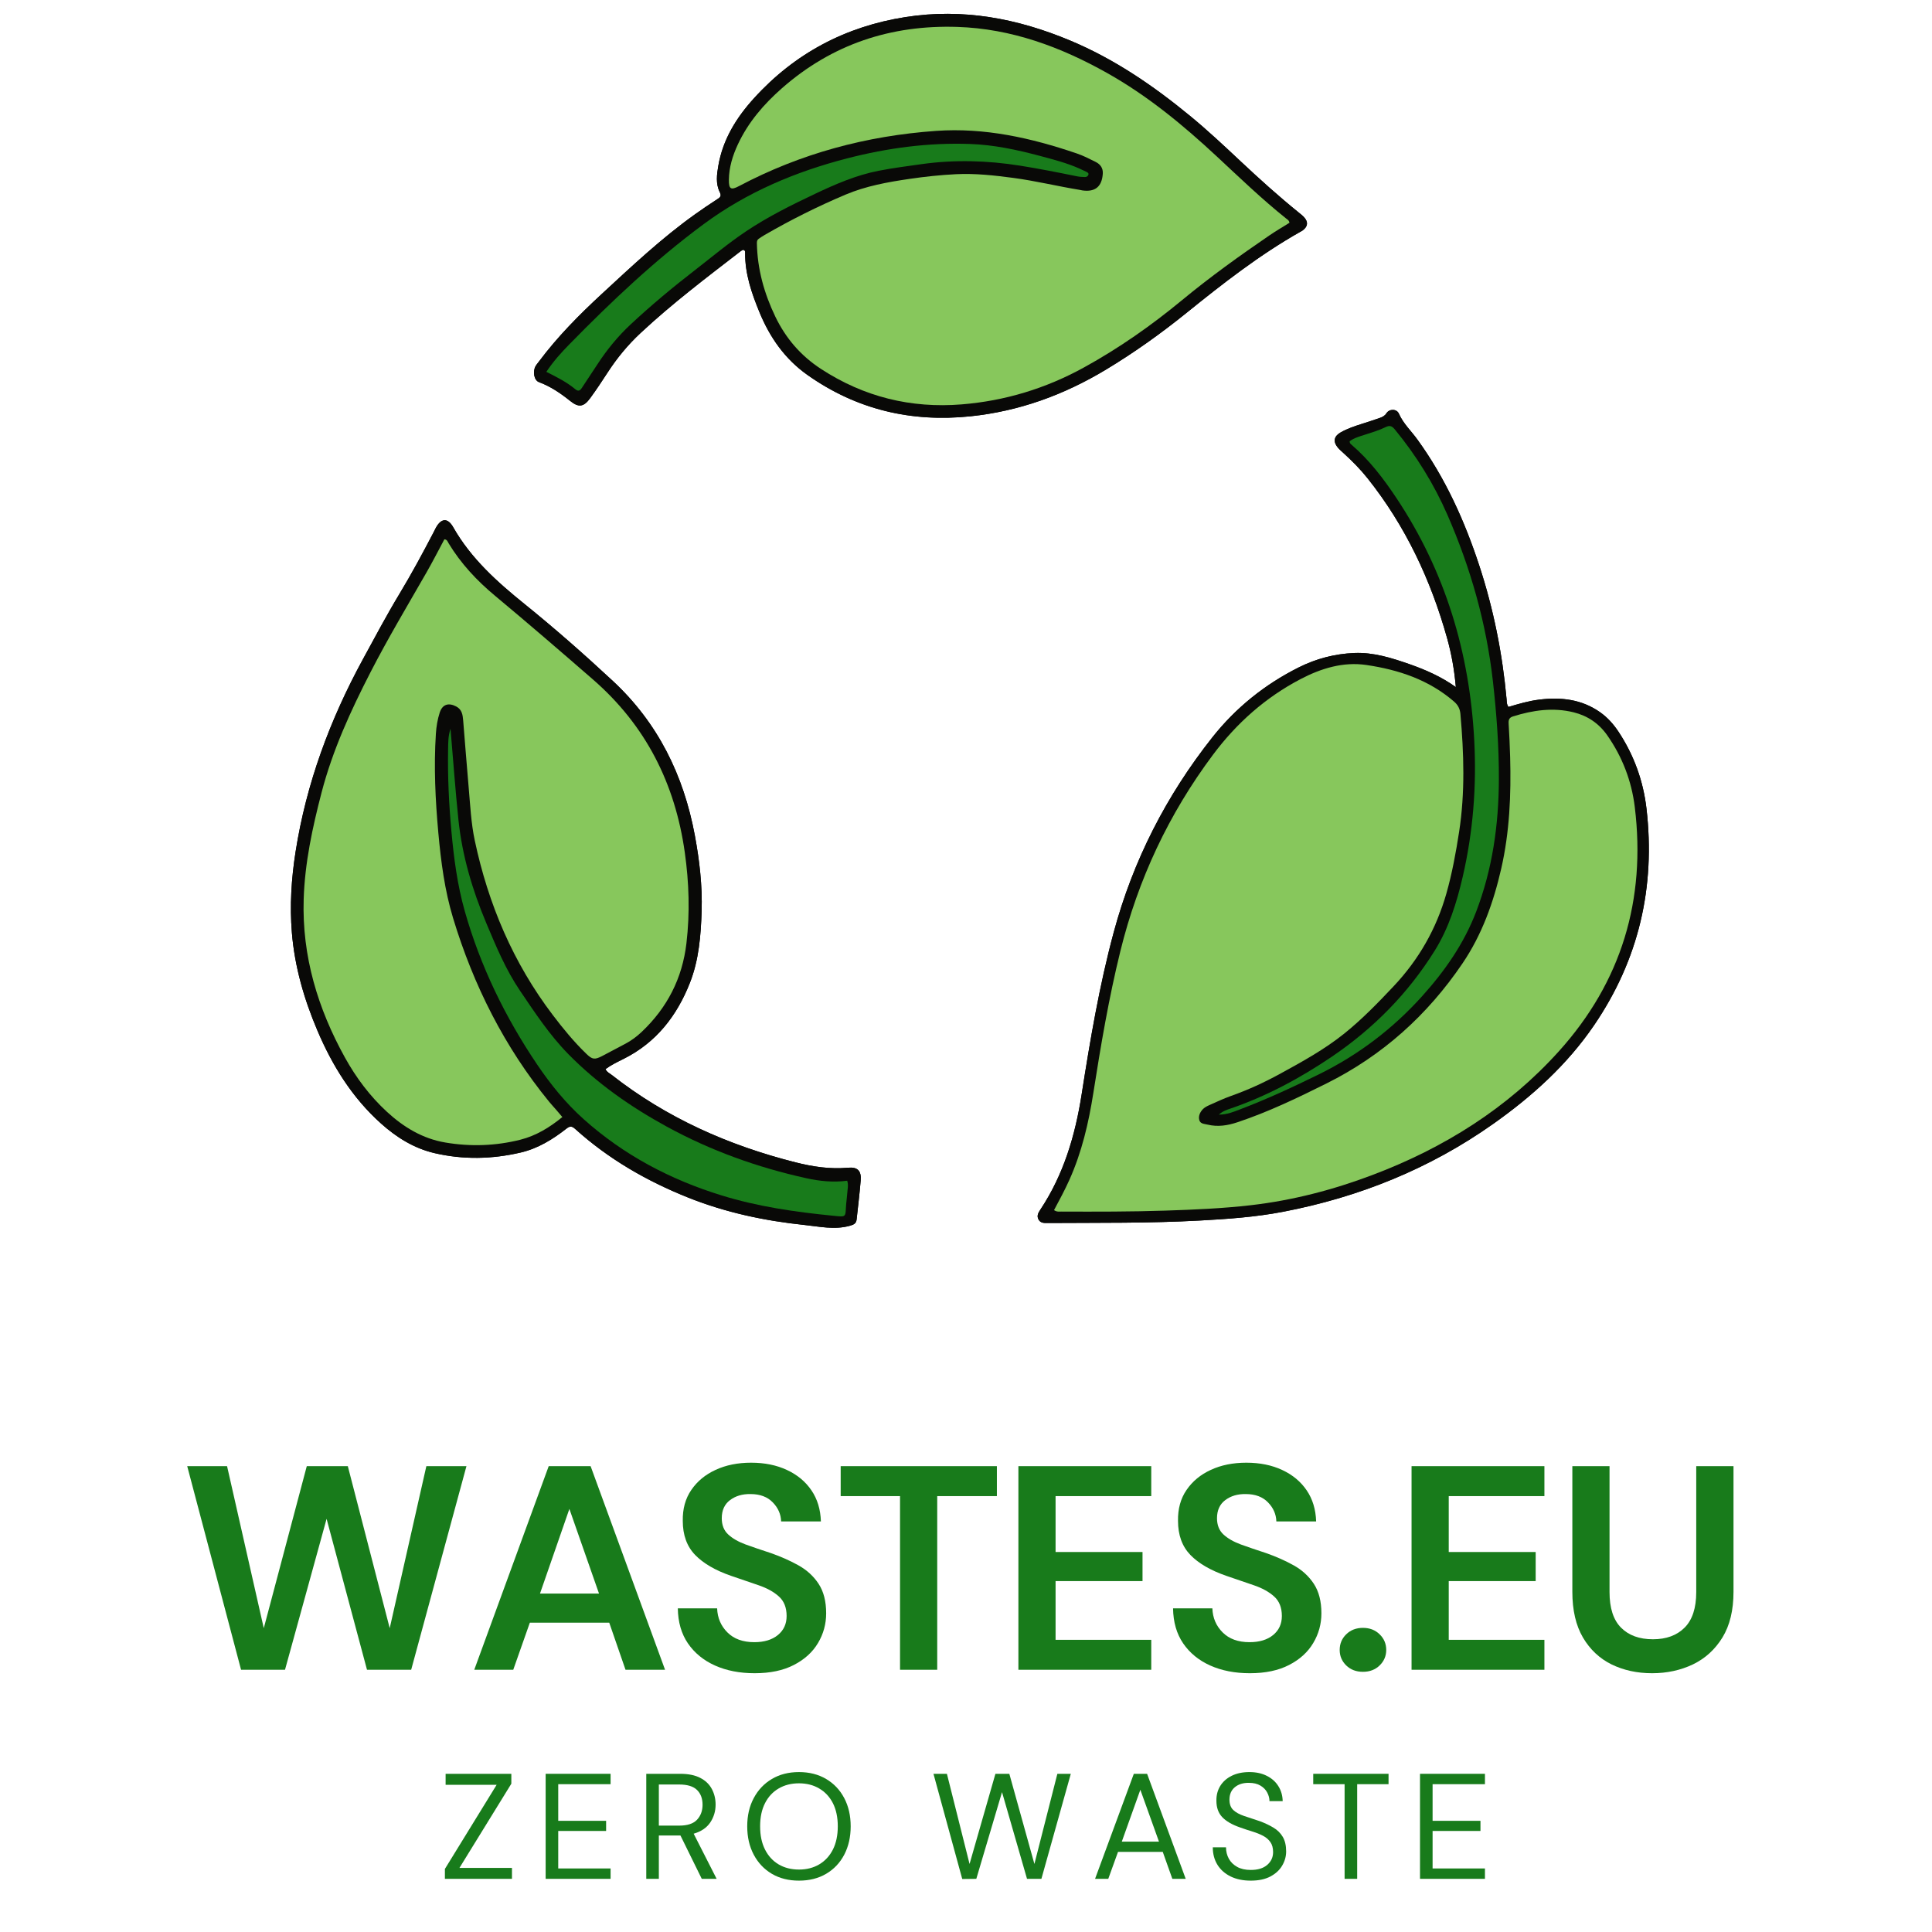
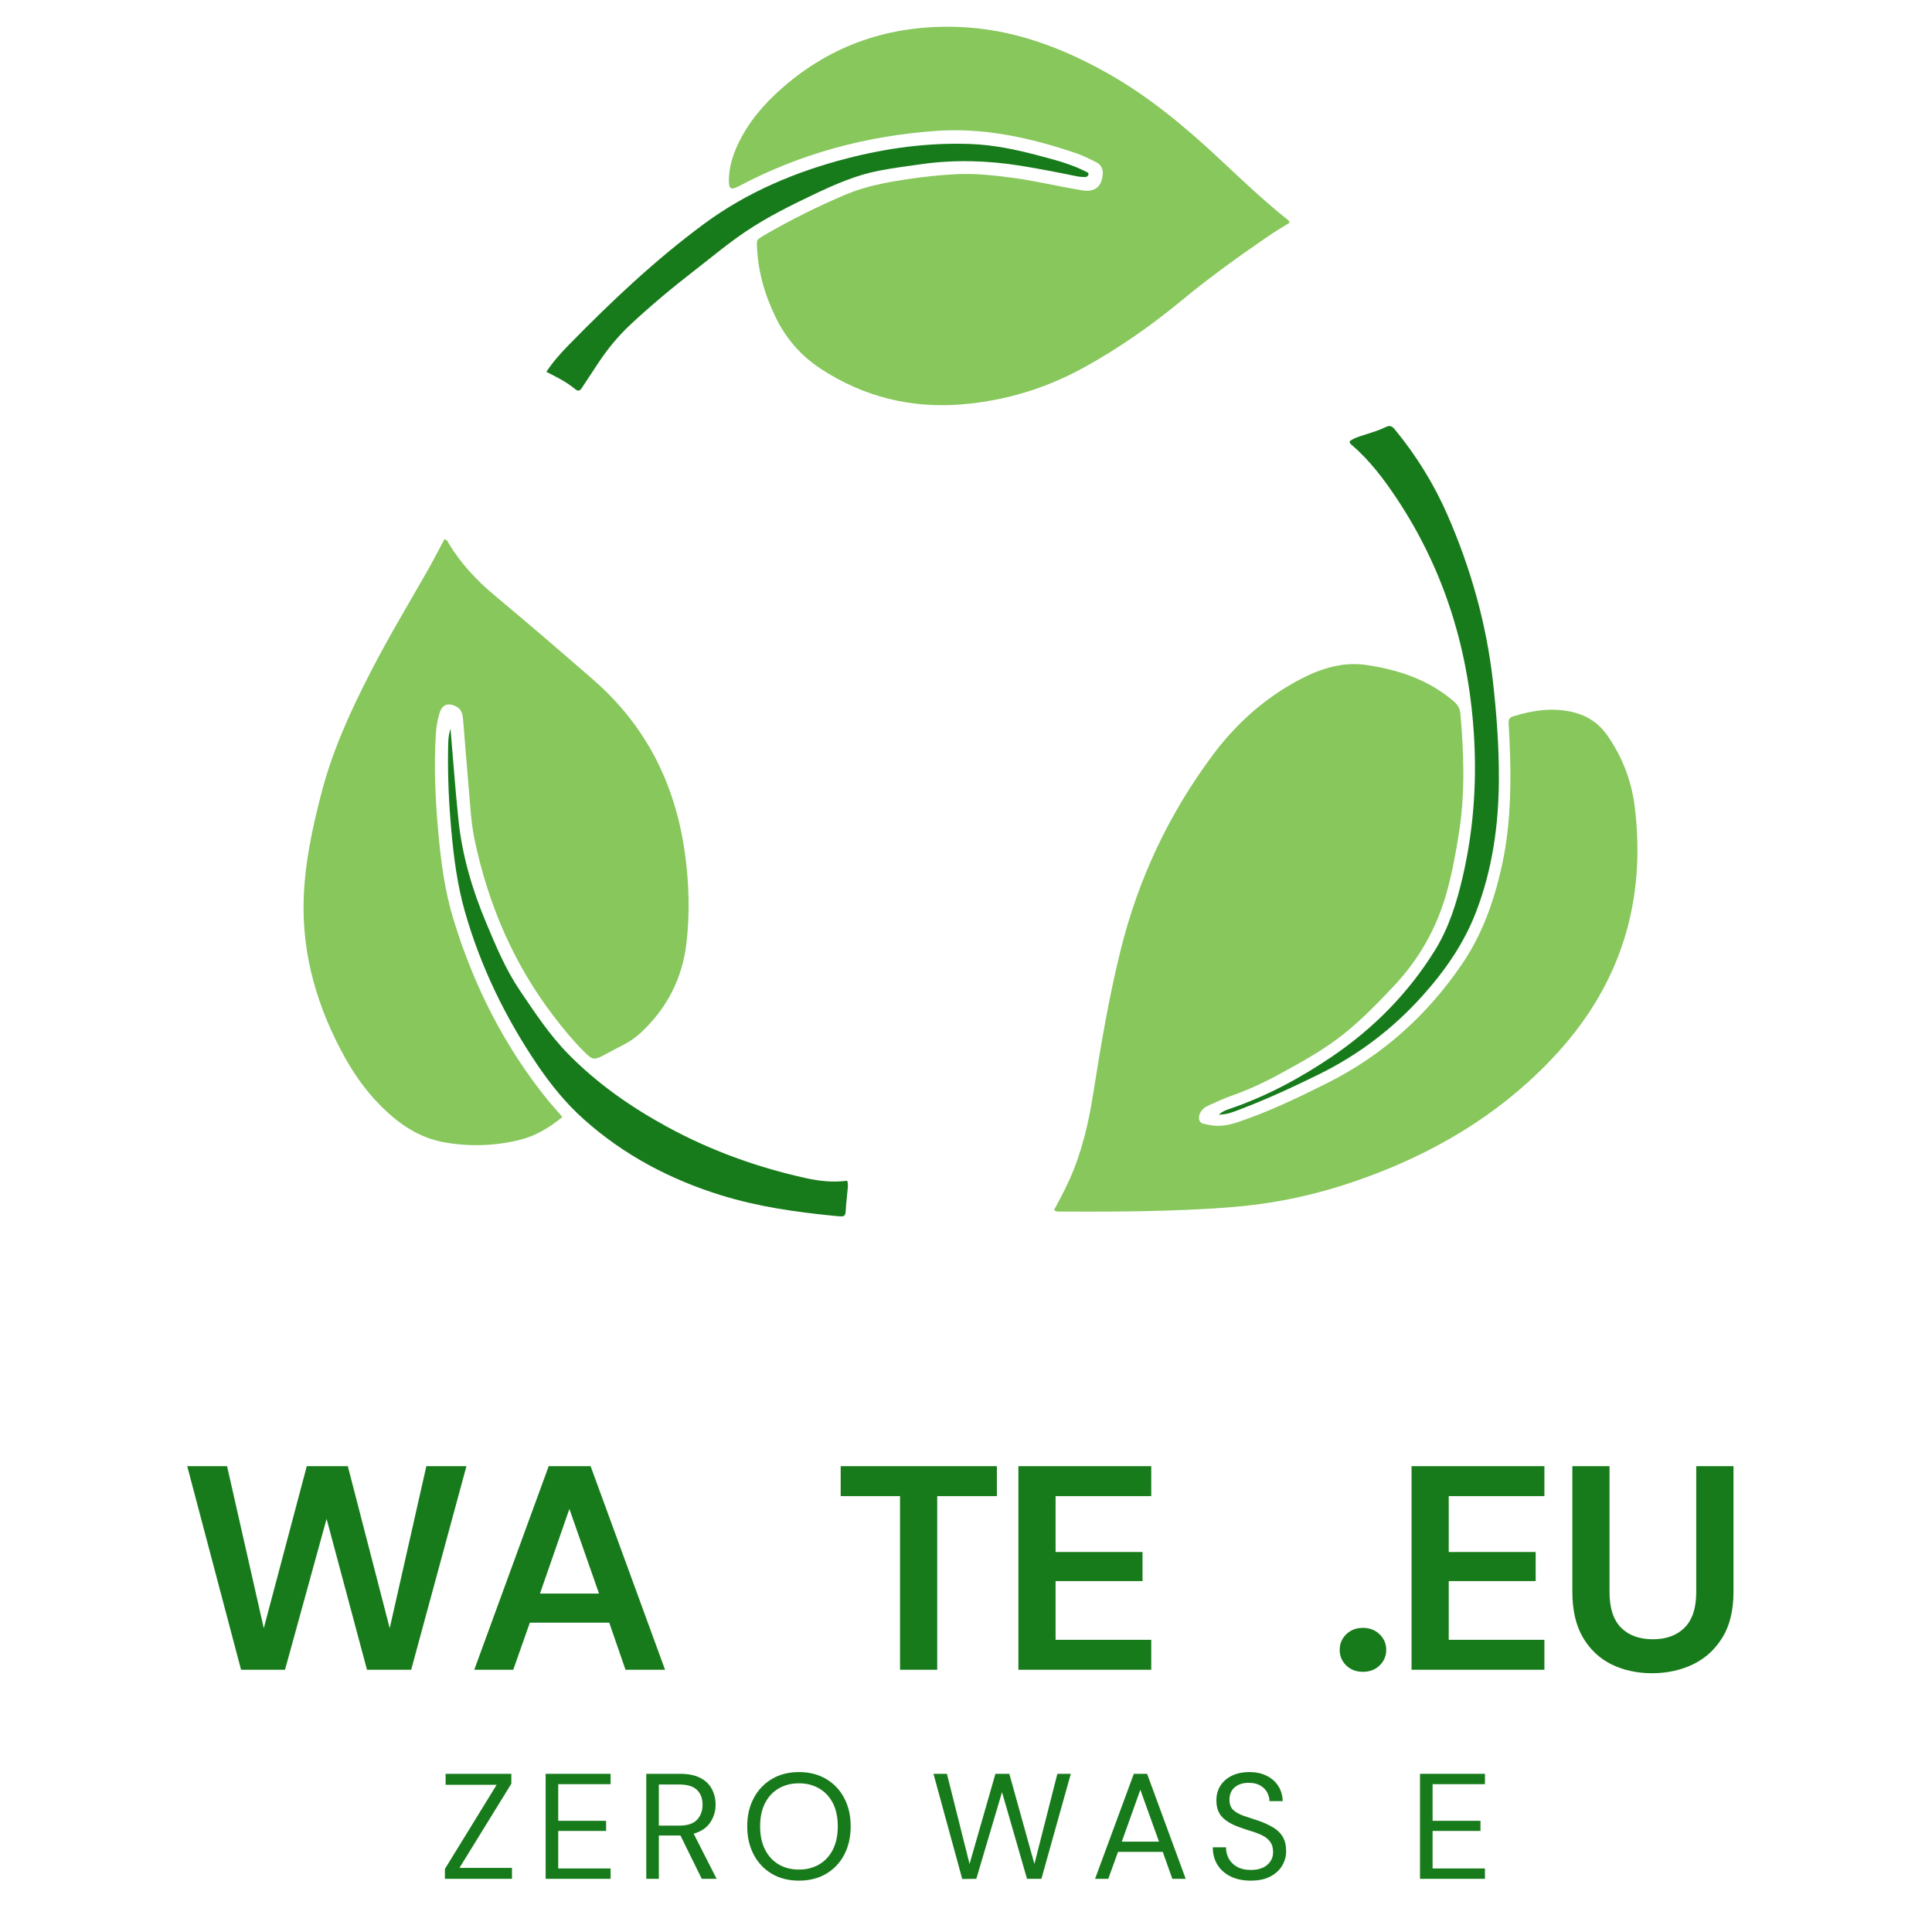
<svg xmlns="http://www.w3.org/2000/svg" width="512" zoomAndPan="magnify" viewBox="0 0 384 384" height="512" preserveAspectRatio="xMidYMid meet" version="1.0">
  <defs>
    <g />
    <clipPath id="291d140d89">
-       <path d="M 57.586 2 L 328 2 L 328 244.504 L 57.586 244.504 Z M 57.586 2 " clip-rule="nonzero" />
-     </clipPath>
+       </clipPath>
    <clipPath id="a18e5dee18">
      <rect x="0" width="315" y="0" height="77" />
    </clipPath>
    <clipPath id="871f709004">
      <rect x="0" width="215" y="0" height="40" />
    </clipPath>
  </defs>
  <g clip-path="url(#291d140d89)">
    <path fill="#090907" d="M 289.359 136.562 C 289.074 133.234 288.508 129.992 287.621 126.828 C 284.379 115.242 279.348 104.531 271.816 95.066 C 270.383 93.262 268.766 91.637 267.07 90.09 C 266.656 89.715 266.223 89.348 265.871 88.918 C 264.945 87.789 265.125 86.734 266.395 85.988 C 267.754 85.195 269.25 84.707 270.742 84.227 C 271.91 83.848 273.086 83.484 274.242 83.07 C 274.75 82.887 275.211 82.684 275.562 82.141 C 276.148 81.223 277.605 81.234 278.039 82.219 C 278.922 84.211 280.5 85.668 281.734 87.379 C 287.266 95.031 291.09 103.488 294.02 112.418 C 296.859 121.07 298.621 129.922 299.445 138.973 C 299.488 139.465 299.441 139.988 299.82 140.508 C 301.812 139.914 303.844 139.309 305.949 139.055 C 310.246 138.527 314.336 138.98 317.992 141.535 C 319.48 142.578 320.672 143.902 321.672 145.41 C 324.758 150.062 326.609 155.203 327.25 160.715 C 329.055 176.316 325.723 190.734 316.844 203.762 C 311.48 211.633 304.52 217.914 296.781 223.383 C 284.152 232.309 270.145 237.949 254.992 240.855 C 249.539 241.902 244.004 242.289 238.465 242.59 C 228.391 243.145 218.309 243.016 208.227 243.082 C 207.547 243.086 206.852 243.125 206.438 242.426 C 205.988 241.664 206.383 241.027 206.789 240.414 C 211.406 233.465 213.707 225.676 214.98 217.547 C 216.676 206.719 218.496 195.926 221.355 185.32 C 225.211 171.012 231.809 158.121 240.98 146.535 C 245.625 140.676 251.359 136.059 258.07 132.684 C 261.57 130.922 265.27 129.953 269.188 129.789 C 273.023 129.633 276.602 130.773 280.145 132.008 C 283.363 133.133 286.477 134.508 289.359 136.562 Z M 209.496 240.523 C 210.086 240.914 210.543 240.809 210.984 240.809 C 217.875 240.836 224.766 240.844 231.652 240.617 C 237.309 240.434 242.961 240.195 248.59 239.547 C 256.922 238.59 264.98 236.492 272.812 233.527 C 287.023 228.156 299.625 220.273 309.828 208.961 C 322.289 195.145 327.172 178.824 324.926 160.406 C 324.293 155.234 322.457 150.43 319.438 146.129 C 317.793 143.789 315.559 142.27 312.789 141.582 C 308.684 140.566 304.676 141.152 300.715 142.395 C 299.98 142.625 299.809 143.062 299.852 143.781 C 299.984 146.012 300.09 148.25 300.152 150.484 C 300.355 157.945 300.051 165.359 298.375 172.672 C 296.84 179.375 294.559 185.77 290.668 191.504 C 283.711 201.766 274.781 209.801 263.648 215.348 C 257.883 218.223 252.086 221.012 245.957 223.055 C 244.012 223.703 242.059 224.023 240.02 223.527 C 239.367 223.367 238.57 223.391 238.367 222.613 C 238.16 221.82 238.516 221.059 239.059 220.477 C 239.395 220.125 239.867 219.875 240.32 219.672 C 241.75 219.031 243.176 218.359 244.648 217.836 C 247.984 216.656 251.184 215.195 254.285 213.5 C 258.762 211.059 263.23 208.609 267.223 205.398 C 270.766 202.547 273.918 199.289 277.027 195.988 C 281.992 190.715 285.488 184.602 287.469 177.633 C 288.617 173.594 289.371 169.469 290.012 165.32 C 291.215 157.523 290.961 149.707 290.266 141.887 C 290.176 140.875 289.781 140.117 289.008 139.449 C 283.996 135.109 277.961 133.109 271.582 132.172 C 266.965 131.492 262.586 132.836 258.48 134.984 C 251.512 138.637 245.789 143.723 241.094 150.008 C 232.301 161.777 226.195 174.781 222.68 189.051 C 220.387 198.355 218.793 207.773 217.312 217.223 C 216.383 223.148 215.031 228.969 212.562 234.477 C 211.652 236.512 210.594 238.469 209.496 240.523 Z M 242.25 221.543 C 243.918 221.535 245.16 220.996 246.398 220.523 C 251.742 218.496 256.922 216.098 262.051 213.578 C 269.945 209.707 276.816 204.5 282.684 197.973 C 287.172 192.984 290.965 187.559 293.387 181.238 C 296.633 172.762 297.879 163.953 297.914 154.938 C 297.941 148.391 297.461 141.875 296.723 135.363 C 295.418 123.875 292.301 112.895 287.684 102.324 C 285.004 96.195 281.5 90.547 277.242 85.367 C 276.695 84.703 276.266 84.473 275.438 84.879 C 274.129 85.516 272.73 85.938 271.344 86.383 C 270.254 86.734 269.125 87.043 268.246 87.703 C 268.254 88.098 268.445 88.238 268.609 88.379 C 272.172 91.434 274.984 95.133 277.562 99.004 C 287.266 113.582 292.098 129.723 293.016 147.121 C 293.496 156.281 292.797 165.328 290.723 174.277 C 289.527 179.434 287.961 184.461 285.156 188.961 C 279.879 197.438 272.969 204.434 264.723 210.02 C 258.453 214.262 251.801 217.859 244.594 220.328 C 243.871 220.578 243.105 220.789 242.25 221.543 Z M 120.348 212.492 C 120.609 213.086 121.164 213.324 121.605 213.668 C 132.473 222.188 144.789 227.656 158.117 231.027 C 161.547 231.895 164.984 232.418 168.539 232.094 C 170.469 231.918 171.227 232.711 171.066 234.637 C 170.855 237.215 170.539 239.785 170.262 242.359 C 170.176 243.156 169.73 243.402 168.934 243.625 C 165.883 244.477 162.891 243.789 159.895 243.473 C 151.965 242.641 144.219 241 136.781 238.027 C 128.527 234.73 120.941 230.359 114.328 224.391 C 113.68 223.805 113.273 223.781 112.598 224.312 C 109.859 226.461 106.918 228.273 103.488 229.074 C 97.793 230.406 92.059 230.52 86.363 229.191 C 82.297 228.242 78.828 226.078 75.742 223.316 C 70.008 218.184 66.055 211.816 63.078 204.805 C 60.434 198.578 58.566 192.129 58.012 185.359 C 57.574 180 57.91 174.672 58.738 169.363 C 60.867 155.746 65.582 143.039 72.16 130.977 C 74.531 126.633 76.848 122.262 79.402 118.027 C 81.812 114.035 84.02 109.938 86.176 105.805 C 86.332 105.5 86.473 105.184 86.641 104.883 C 87.703 102.98 88.988 102.867 90.082 104.797 C 93.602 110.988 98.758 115.613 104.207 120.012 C 110.258 124.898 116.094 130.031 121.789 135.328 C 130.777 143.68 135.875 154.086 138.098 166.012 C 139.027 170.996 139.613 176.027 139.453 181.109 C 139.297 185.953 138.914 190.793 137.121 195.348 C 134.539 201.914 130.422 207.227 123.945 210.461 C 122.715 211.074 121.469 211.672 120.348 212.492 Z M 111.773 222.023 C 111.293 221.457 110.895 220.984 110.488 220.516 C 110.035 219.992 109.562 219.492 109.125 218.957 C 100.266 208.105 94.105 195.844 90.055 182.488 C 88.379 176.957 87.641 171.246 87.121 165.516 C 86.527 158.977 86.211 152.426 86.633 145.863 C 86.723 144.426 86.957 142.996 87.398 141.629 C 87.93 139.992 89.137 139.613 90.664 140.41 C 91.836 141.02 91.965 142.094 92.059 143.188 C 92.43 147.602 92.75 152.02 93.145 156.43 C 93.461 159.98 93.621 163.559 94.363 167.055 C 97.051 179.715 101.996 191.375 109.867 201.738 C 111.926 204.445 114.07 207.07 116.523 209.438 C 117.73 210.609 118.195 210.672 119.727 209.871 C 121.258 209.07 122.781 208.258 124.309 207.449 C 125.488 206.824 126.543 206.039 127.512 205.125 C 132.605 200.312 135.609 194.488 136.434 187.492 C 137.141 181.441 136.957 175.449 136.109 169.434 C 134.18 155.742 128.371 144.184 117.824 135.023 C 111.391 129.434 104.941 123.867 98.391 118.414 C 94.785 115.414 91.605 112.02 89.164 107.984 C 88.98 107.68 88.883 107.234 88.324 107.195 C 87.125 109.426 85.977 111.68 84.719 113.871 C 80.969 120.41 77.102 126.879 73.652 133.59 C 69.699 141.277 66.109 149.102 63.918 157.508 C 62.102 164.484 60.582 171.504 60.359 178.734 C 60.012 190.031 63.152 200.438 68.578 210.23 C 70.797 214.23 73.523 217.859 76.898 220.973 C 80.223 224.035 83.98 226.316 88.504 227.082 C 93.504 227.93 98.5 227.766 103.422 226.527 C 106.527 225.746 109.219 224.105 111.773 222.023 Z M 89.543 144.844 C 89.059 146.301 89.09 147.621 89.062 148.926 C 88.965 154.336 89.223 159.734 89.711 165.125 C 90.199 170.516 90.895 175.867 92.375 181.09 C 95.477 192.035 100.391 202.137 106.742 211.551 C 109.422 215.52 112.434 219.246 116.012 222.449 C 123.988 229.59 133.254 234.465 143.457 237.609 C 150.645 239.824 158.047 240.891 165.496 241.629 C 168.352 241.914 167.984 241.996 168.184 239.309 C 168.234 238.621 168.352 237.938 168.391 237.25 C 168.438 236.406 168.68 235.551 168.387 234.68 C 165.617 235.039 162.93 234.766 160.285 234.184 C 150.562 232.043 141.273 228.707 132.527 223.926 C 125.363 220.008 118.723 215.371 112.984 209.539 C 109.254 205.742 106.336 201.309 103.363 196.922 C 100.531 192.75 98.605 188.117 96.668 183.508 C 93.891 176.91 91.859 170.074 91.117 162.934 C 90.496 156.984 90.074 151.02 89.543 144.844 Z M 147.824 49.672 C 147.617 49.641 147.43 49.762 147.246 49.902 C 140.453 55.145 133.605 60.32 127.324 66.184 C 124.824 68.516 122.668 71.117 120.809 73.98 C 119.68 75.719 118.539 77.449 117.316 79.121 C 116 80.926 115.004 81.043 113.293 79.664 C 111.398 78.145 109.414 76.797 107.113 75.945 C 106.18 75.602 105.836 73.93 106.43 72.816 C 106.621 72.465 106.895 72.16 107.137 71.836 C 110.805 66.926 115.098 62.594 119.586 58.445 C 125.551 52.938 131.465 47.367 138.09 42.633 C 139.59 41.562 141.113 40.527 142.66 39.531 C 143.254 39.148 143.387 38.863 143.051 38.172 C 142.223 36.488 142.473 34.688 142.777 32.922 C 143.68 27.691 146.363 23.383 149.859 19.531 C 157.98 10.59 168.055 5.262 179.988 3.391 C 191.375 1.605 202.199 3.66 212.719 8.062 C 221.523 11.746 229.277 17.062 236.594 23.086 C 240.062 25.941 243.34 29.016 246.613 32.09 C 250.355 35.598 254.156 39.027 258.148 42.254 C 258.504 42.543 258.875 42.828 259.184 43.164 C 260.062 44.121 259.961 45.012 258.914 45.797 C 258.777 45.898 258.617 45.973 258.469 46.059 C 250.367 50.637 243.059 56.344 235.848 62.168 C 230.734 66.297 225.406 70.102 219.77 73.492 C 211.465 78.492 202.555 81.738 192.895 82.742 C 181.105 83.969 170.246 81.414 160.492 74.527 C 156.012 71.363 153.023 67.082 150.965 62.094 C 149.406 58.309 148.07 54.453 148.102 50.273 C 148.105 50.051 148.121 49.805 147.824 49.672 Z M 256.289 44.281 C 256.215 43.77 255.867 43.621 255.613 43.418 C 250.793 39.562 246.355 35.285 241.844 31.086 C 235.121 24.832 228.059 19.004 220.023 14.496 C 210.781 9.312 201.023 5.695 190.262 5.348 C 177.074 4.926 165.387 8.781 155.43 17.523 C 151.812 20.699 148.699 24.312 146.645 28.727 C 145.617 30.938 144.906 33.246 144.871 35.699 C 144.844 37.609 145.273 37.84 146.906 36.977 C 159.156 30.492 172.242 26.996 186.043 26.016 C 195.715 25.332 204.941 27.406 214 30.492 C 215.305 30.934 216.543 31.57 217.777 32.188 C 218.719 32.66 219.27 33.43 219.188 34.555 C 219 37.102 217.68 38.191 215.168 37.852 C 215 37.828 214.832 37.777 214.66 37.75 C 210.227 37.027 205.859 35.953 201.402 35.359 C 197.629 34.859 193.844 34.434 190.035 34.621 C 186.926 34.777 183.832 35.105 180.754 35.559 C 176.414 36.195 172.121 36.969 168.043 38.688 C 162.52 41.023 157.168 43.699 151.977 46.703 C 151.578 46.93 151.195 47.188 150.816 47.449 C 150.504 47.656 150.434 47.941 150.438 48.332 C 150.531 53.488 151.883 58.316 154.105 62.941 C 156.18 67.246 159.16 70.711 163.191 73.336 C 171.715 78.895 181.062 81.191 191.148 80.375 C 199.75 79.676 207.863 77.211 215.445 73.035 C 222.387 69.219 228.832 64.699 234.934 59.66 C 240.488 55.07 246.332 50.867 252.281 46.805 C 253.598 45.902 254.977 45.102 256.289 44.281 Z M 108.59 73.906 C 110.723 74.977 112.672 75.965 114.359 77.371 C 114.895 77.816 115.262 77.688 115.617 77.145 C 116.652 75.551 117.719 73.98 118.754 72.391 C 120.648 69.484 122.832 66.816 125.371 64.453 C 129.414 60.684 133.66 57.145 138.035 53.762 C 141.445 51.121 144.754 48.332 148.348 45.934 C 152.664 43.051 157.309 40.75 161.988 38.531 C 166.051 36.605 170.168 34.816 174.609 33.949 C 177.434 33.395 180.285 33.031 183.137 32.629 C 189.691 31.707 196.219 31.891 202.742 32.926 C 206.547 33.531 210.324 34.281 214.102 35.051 C 214.605 35.156 215.129 35.164 215.645 35.188 C 215.957 35.203 216.23 35.02 216.324 34.746 C 216.441 34.402 216.145 34.254 215.879 34.133 C 215.461 33.938 215.051 33.727 214.629 33.539 C 212.047 32.383 209.312 31.684 206.59 30.957 C 202.078 29.758 197.539 28.785 192.844 28.617 C 184.547 28.32 176.426 29.406 168.41 31.469 C 158.113 34.125 148.465 38.184 139.867 44.543 C 130.211 51.684 121.52 59.906 113.137 68.465 C 111.535 70.102 109.988 71.809 108.59 73.906 Z M 209.496 240.523 C 210.594 238.469 211.652 236.512 212.562 234.477 C 215.031 228.969 216.383 223.148 217.312 217.223 C 218.793 207.773 220.387 198.355 222.68 189.051 C 226.195 174.781 232.301 161.777 241.094 150.008 C 245.789 143.723 251.512 138.637 258.48 134.984 C 262.586 132.836 266.965 131.492 271.582 132.172 C 277.961 133.109 283.996 135.109 289.008 139.449 C 289.781 140.117 290.176 140.875 290.266 141.887 C 290.961 149.707 291.215 157.523 290.012 165.32 C 289.371 169.469 288.617 173.594 287.469 177.633 C 285.488 184.602 281.992 190.715 277.027 195.988 C 273.918 199.289 270.766 202.547 267.223 205.398 C 263.23 208.609 258.762 211.059 254.285 213.5 C 251.184 215.195 247.984 216.656 244.648 217.836 C 243.176 218.359 241.75 219.031 240.32 219.672 C 239.867 219.875 239.395 220.125 239.059 220.477 C 238.516 221.059 238.16 221.82 238.367 222.613 C 238.57 223.391 239.367 223.367 240.02 223.527 C 242.059 224.023 244.012 223.703 245.957 223.055 C 252.086 221.012 257.883 218.223 263.648 215.348 C 274.781 209.801 283.711 201.766 290.668 191.504 C 294.559 185.77 296.84 179.375 298.375 172.672 C 300.051 165.359 300.355 157.945 300.152 150.484 C 300.09 148.25 299.984 146.012 299.852 143.781 C 299.809 143.062 299.98 142.625 300.715 142.395 C 304.676 141.152 308.684 140.566 312.789 141.582 C 315.559 142.27 317.793 143.789 319.438 146.129 C 322.457 150.43 324.293 155.234 324.926 160.406 C 327.172 178.824 322.289 195.145 309.828 208.961 C 299.625 220.273 287.023 228.156 272.812 233.527 C 264.98 236.492 256.922 238.59 248.59 239.547 C 242.961 240.195 237.309 240.434 231.652 240.617 C 224.766 240.844 217.875 240.836 210.984 240.809 C 210.543 240.809 210.086 240.914 209.496 240.523 Z M 110.488 220.516 C 110.035 219.992 109.562 219.492 109.125 218.957 C 100.266 208.105 94.105 195.844 90.055 182.488 C 88.379 176.957 87.641 171.246 87.121 165.516 C 86.527 158.977 86.211 152.426 86.633 145.863 C 86.723 144.426 86.957 142.996 87.398 141.629 C 87.93 139.992 89.137 139.613 90.664 140.41 C 91.836 141.02 91.965 142.094 92.059 143.188 C 92.43 147.602 92.75 152.02 93.145 156.43 C 93.461 159.98 93.621 163.559 94.363 167.055 C 97.051 179.715 101.996 191.375 109.867 201.738 C 111.926 204.445 114.07 207.07 116.523 209.438 C 117.73 210.609 118.195 210.672 119.727 209.871 C 121.258 209.07 122.781 208.258 124.309 207.449 C 125.488 206.824 126.543 206.039 127.512 205.125 C 132.605 200.312 135.609 194.488 136.434 187.492 C 137.141 181.441 136.957 175.449 136.109 169.434 C 134.18 155.742 128.371 144.184 117.824 135.023 C 111.391 129.434 104.941 123.867 98.391 118.414 C 94.785 115.414 91.605 112.02 89.164 107.984 C 88.98 107.68 88.883 107.234 88.324 107.195 C 87.125 109.426 85.977 111.68 84.719 113.871 C 80.969 120.41 77.102 126.879 73.652 133.59 C 69.699 141.277 66.109 149.102 63.918 157.508 C 62.102 164.484 60.582 171.504 60.359 178.734 C 60.012 190.031 63.152 200.438 68.578 210.23 C 70.797 214.23 73.523 217.859 76.898 220.973 C 80.223 224.035 83.98 226.316 88.504 227.082 C 93.504 227.93 98.5 227.766 103.422 226.527 C 106.527 225.746 109.219 224.105 111.773 222.023 C 111.293 221.457 110.895 220.984 110.488 220.516 Z M 255.613 43.418 C 250.793 39.562 246.355 35.285 241.844 31.086 C 235.121 24.832 228.059 19.004 220.023 14.496 C 210.781 9.312 201.023 5.695 190.262 5.348 C 177.074 4.926 165.387 8.781 155.43 17.523 C 151.812 20.699 148.699 24.312 146.645 28.727 C 145.617 30.938 144.906 33.246 144.871 35.699 C 144.844 37.609 145.273 37.84 146.906 36.977 C 159.156 30.492 172.242 26.996 186.043 26.016 C 195.715 25.332 204.941 27.406 214 30.492 C 215.305 30.934 216.543 31.57 217.777 32.188 C 218.719 32.66 219.27 33.43 219.188 34.555 C 219 37.102 217.68 38.191 215.168 37.852 C 215 37.828 214.832 37.777 214.66 37.75 C 210.227 37.027 205.859 35.953 201.402 35.359 C 197.629 34.859 193.844 34.434 190.035 34.621 C 186.926 34.777 183.832 35.105 180.754 35.559 C 176.414 36.195 172.121 36.969 168.043 38.688 C 162.52 41.023 157.168 43.699 151.977 46.703 C 151.578 46.93 151.195 47.188 150.816 47.449 C 150.504 47.656 150.434 47.941 150.438 48.332 C 150.531 53.488 151.883 58.316 154.105 62.941 C 156.18 67.246 159.16 70.711 163.191 73.336 C 171.715 78.895 181.062 81.191 191.148 80.375 C 199.75 79.676 207.863 77.211 215.445 73.035 C 222.387 69.219 228.832 64.699 234.934 59.66 C 240.488 55.07 246.332 50.867 252.281 46.805 C 253.598 45.902 254.977 45.102 256.289 44.281 C 256.215 43.77 255.867 43.621 255.613 43.418 Z M 242.25 221.543 C 243.105 220.789 243.871 220.578 244.594 220.328 C 251.801 217.859 258.453 214.262 264.723 210.02 C 272.969 204.434 279.879 197.438 285.156 188.961 C 287.961 184.461 289.527 179.434 290.723 174.277 C 292.797 165.328 293.496 156.281 293.016 147.121 C 292.098 129.723 287.266 113.582 277.562 99.004 C 274.984 95.133 272.172 91.434 268.609 88.379 C 268.445 88.238 268.254 88.098 268.246 87.703 C 269.125 87.043 270.254 86.734 271.344 86.383 C 272.73 85.938 274.129 85.516 275.438 84.879 C 276.266 84.473 276.695 84.703 277.242 85.367 C 281.5 90.547 285.004 96.195 287.684 102.324 C 292.301 112.895 295.418 123.875 296.723 135.363 C 297.461 141.875 297.941 148.391 297.914 154.938 C 297.879 163.953 296.633 172.762 293.387 181.238 C 290.965 187.559 287.172 192.984 282.684 197.973 C 276.816 204.5 269.945 209.707 262.051 213.578 C 256.922 216.098 251.742 218.496 246.398 220.523 C 245.16 220.996 243.918 221.535 242.25 221.543 Z M 89.062 148.926 C 88.965 154.336 89.223 159.734 89.711 165.125 C 90.199 170.516 90.895 175.867 92.375 181.09 C 95.477 192.035 100.391 202.137 106.742 211.551 C 109.422 215.52 112.434 219.246 116.012 222.449 C 123.988 229.59 133.254 234.465 143.457 237.609 C 150.645 239.824 158.047 240.891 165.496 241.629 C 168.352 241.914 167.984 241.996 168.184 239.309 C 168.234 238.621 168.352 237.938 168.391 237.25 C 168.438 236.406 168.68 235.551 168.387 234.68 C 165.617 235.039 162.93 234.766 160.285 234.184 C 150.562 232.043 141.273 228.707 132.527 223.926 C 125.363 220.008 118.723 215.371 112.984 209.539 C 109.254 205.742 106.336 201.309 103.363 196.922 C 100.531 192.75 98.605 188.117 96.668 183.508 C 93.891 176.91 91.859 170.074 91.117 162.934 C 90.496 156.984 90.074 151.02 89.543 144.844 C 89.059 146.301 89.09 147.621 89.062 148.926 Z M 114.359 77.371 C 114.895 77.816 115.262 77.688 115.617 77.145 C 116.652 75.551 117.719 73.98 118.754 72.391 C 120.648 69.484 122.832 66.816 125.371 64.453 C 129.414 60.684 133.66 57.145 138.035 53.762 C 141.445 51.121 144.754 48.332 148.348 45.934 C 152.664 43.051 157.309 40.75 161.988 38.531 C 166.051 36.605 170.168 34.816 174.609 33.949 C 177.434 33.395 180.285 33.031 183.137 32.629 C 189.691 31.707 196.219 31.891 202.742 32.926 C 206.547 33.531 210.324 34.281 214.102 35.051 C 214.605 35.156 215.129 35.164 215.645 35.188 C 215.957 35.203 216.23 35.02 216.324 34.746 C 216.441 34.402 216.145 34.254 215.879 34.133 C 215.461 33.938 215.051 33.727 214.629 33.539 C 212.047 32.383 209.312 31.684 206.59 30.957 C 202.078 29.758 197.539 28.785 192.844 28.617 C 184.547 28.32 176.426 29.406 168.41 31.469 C 158.113 34.125 148.465 38.184 139.867 44.543 C 130.211 51.684 121.52 59.906 113.137 68.465 C 111.535 70.102 109.988 71.809 108.59 73.906 C 110.723 74.977 112.672 75.965 114.359 77.371 Z M 114.359 77.371 " fill-opacity="1" fill-rule="nonzero" />
    <path fill="#090907" d="M 289.359 136.562 C 289.074 133.234 288.508 129.992 287.621 126.828 C 284.379 115.242 279.348 104.531 271.816 95.066 C 270.383 93.262 268.766 91.637 267.07 90.09 C 266.656 89.715 266.223 89.348 265.871 88.918 C 264.945 87.789 265.125 86.734 266.395 85.988 C 267.754 85.195 269.25 84.707 270.742 84.227 C 271.91 83.848 273.086 83.484 274.242 83.07 C 274.75 82.887 275.211 82.684 275.562 82.141 C 276.148 81.223 277.605 81.234 278.039 82.219 C 278.922 84.211 280.5 85.668 281.734 87.379 C 287.266 95.031 291.09 103.488 294.02 112.418 C 296.859 121.07 298.621 129.922 299.445 138.973 C 299.488 139.465 299.441 139.988 299.82 140.508 C 301.812 139.914 303.844 139.309 305.949 139.055 C 310.246 138.527 314.336 138.98 317.992 141.535 C 319.48 142.578 320.672 143.902 321.672 145.41 C 324.758 150.062 326.609 155.203 327.25 160.715 C 329.055 176.316 325.723 190.734 316.844 203.762 C 311.48 211.633 304.52 217.914 296.781 223.383 C 284.152 232.309 270.145 237.949 254.992 240.855 C 249.539 241.902 244.004 242.289 238.465 242.59 C 228.391 243.145 218.309 243.016 208.227 243.082 C 207.547 243.086 206.852 243.125 206.438 242.426 C 205.988 241.664 206.383 241.027 206.789 240.414 C 211.406 233.465 213.707 225.676 214.98 217.547 C 216.676 206.719 218.496 195.926 221.355 185.32 C 225.211 171.012 231.809 158.121 240.98 146.535 C 245.625 140.676 251.359 136.059 258.07 132.684 C 261.57 130.922 265.27 129.953 269.188 129.789 C 273.023 129.633 276.602 130.773 280.145 132.008 C 283.363 133.133 286.477 134.508 289.359 136.562 Z M 209.496 240.523 C 210.086 240.914 210.543 240.809 210.984 240.809 C 217.875 240.836 224.766 240.844 231.652 240.617 C 237.309 240.434 242.961 240.195 248.59 239.547 C 256.922 238.59 264.98 236.492 272.812 233.527 C 287.023 228.156 299.625 220.273 309.828 208.961 C 322.289 195.145 327.172 178.824 324.926 160.406 C 324.293 155.234 322.457 150.43 319.438 146.129 C 317.793 143.789 315.559 142.27 312.789 141.582 C 308.684 140.566 304.676 141.152 300.715 142.395 C 299.98 142.625 299.809 143.062 299.852 143.781 C 299.984 146.012 300.09 148.25 300.152 150.484 C 300.355 157.945 300.051 165.359 298.375 172.672 C 296.84 179.375 294.559 185.77 290.668 191.504 C 283.711 201.766 274.781 209.801 263.648 215.348 C 257.883 218.223 252.086 221.012 245.957 223.055 C 244.012 223.703 242.059 224.023 240.02 223.527 C 239.367 223.367 238.57 223.391 238.367 222.613 C 238.16 221.82 238.516 221.059 239.059 220.477 C 239.395 220.125 239.867 219.875 240.32 219.672 C 241.75 219.031 243.176 218.359 244.648 217.836 C 247.984 216.656 251.184 215.195 254.285 213.5 C 258.762 211.059 263.23 208.609 267.223 205.398 C 270.766 202.547 273.918 199.289 277.027 195.988 C 281.992 190.715 285.488 184.602 287.469 177.633 C 288.617 173.594 289.371 169.469 290.012 165.32 C 291.215 157.523 290.961 149.707 290.266 141.887 C 290.176 140.875 289.781 140.117 289.008 139.449 C 283.996 135.109 277.961 133.109 271.582 132.172 C 266.965 131.492 262.586 132.836 258.48 134.984 C 251.512 138.637 245.789 143.723 241.094 150.008 C 232.301 161.777 226.195 174.781 222.68 189.051 C 220.387 198.355 218.793 207.773 217.312 217.223 C 216.383 223.148 215.031 228.969 212.562 234.477 C 211.652 236.512 210.594 238.469 209.496 240.523 Z M 242.25 221.543 C 243.918 221.535 245.16 220.996 246.398 220.523 C 251.742 218.496 256.922 216.098 262.051 213.578 C 269.945 209.707 276.816 204.5 282.684 197.973 C 287.172 192.984 290.965 187.559 293.387 181.238 C 296.633 172.762 297.879 163.953 297.914 154.938 C 297.941 148.391 297.461 141.875 296.723 135.363 C 295.418 123.875 292.301 112.895 287.684 102.324 C 285.004 96.195 281.5 90.547 277.242 85.367 C 276.695 84.703 276.266 84.473 275.438 84.879 C 274.129 85.516 272.73 85.938 271.344 86.383 C 270.254 86.734 269.125 87.043 268.246 87.703 C 268.254 88.098 268.445 88.238 268.609 88.379 C 272.172 91.434 274.984 95.133 277.562 99.004 C 287.266 113.582 292.098 129.723 293.016 147.121 C 293.496 156.281 292.797 165.328 290.723 174.277 C 289.527 179.434 287.961 184.461 285.156 188.961 C 279.879 197.438 272.969 204.434 264.723 210.02 C 258.453 214.262 251.801 217.859 244.594 220.328 C 243.871 220.578 243.105 220.789 242.25 221.543 Z M 120.348 212.492 C 120.609 213.086 121.164 213.324 121.605 213.668 C 132.473 222.188 144.789 227.656 158.117 231.027 C 161.547 231.895 164.984 232.418 168.539 232.094 C 170.469 231.918 171.227 232.711 171.066 234.637 C 170.855 237.215 170.539 239.785 170.262 242.359 C 170.176 243.156 169.73 243.402 168.934 243.625 C 165.883 244.477 162.891 243.789 159.895 243.473 C 151.965 242.641 144.219 241 136.781 238.027 C 128.527 234.73 120.941 230.359 114.328 224.391 C 113.68 223.805 113.273 223.781 112.598 224.312 C 109.859 226.461 106.918 228.273 103.488 229.074 C 97.793 230.406 92.059 230.52 86.363 229.191 C 82.297 228.242 78.828 226.078 75.742 223.316 C 70.008 218.184 66.055 211.816 63.078 204.805 C 60.434 198.578 58.566 192.129 58.012 185.359 C 57.574 180 57.91 174.672 58.738 169.363 C 60.867 155.746 65.582 143.039 72.16 130.977 C 74.531 126.633 76.848 122.262 79.402 118.027 C 81.812 114.035 84.02 109.938 86.176 105.805 C 86.332 105.5 86.473 105.184 86.641 104.883 C 87.703 102.98 88.988 102.867 90.082 104.797 C 93.602 110.988 98.758 115.613 104.207 120.012 C 110.258 124.898 116.094 130.031 121.789 135.328 C 130.777 143.68 135.875 154.086 138.098 166.012 C 139.027 170.996 139.613 176.027 139.453 181.109 C 139.297 185.953 138.914 190.793 137.121 195.348 C 134.539 201.914 130.422 207.227 123.945 210.461 C 122.715 211.074 121.469 211.672 120.348 212.492 Z M 111.773 222.023 C 111.293 221.457 110.895 220.984 110.488 220.516 C 110.035 219.992 109.562 219.492 109.125 218.957 C 100.266 208.105 94.105 195.844 90.055 182.488 C 88.379 176.957 87.641 171.246 87.121 165.516 C 86.527 158.977 86.211 152.426 86.633 145.863 C 86.723 144.426 86.957 142.996 87.398 141.629 C 87.93 139.992 89.137 139.613 90.664 140.41 C 91.836 141.02 91.965 142.094 92.059 143.188 C 92.43 147.602 92.75 152.02 93.145 156.43 C 93.461 159.98 93.621 163.559 94.363 167.055 C 97.051 179.715 101.996 191.375 109.867 201.738 C 111.926 204.445 114.07 207.07 116.523 209.438 C 117.73 210.609 118.195 210.672 119.727 209.871 C 121.258 209.07 122.781 208.258 124.309 207.449 C 125.488 206.824 126.543 206.039 127.512 205.125 C 132.605 200.312 135.609 194.488 136.434 187.492 C 137.141 181.441 136.957 175.449 136.109 169.434 C 134.18 155.742 128.371 144.184 117.824 135.023 C 111.391 129.434 104.941 123.867 98.391 118.414 C 94.785 115.414 91.605 112.02 89.164 107.984 C 88.98 107.68 88.883 107.234 88.324 107.195 C 87.125 109.426 85.977 111.68 84.719 113.871 C 80.969 120.41 77.102 126.879 73.652 133.59 C 69.699 141.277 66.109 149.102 63.918 157.508 C 62.102 164.484 60.582 171.504 60.359 178.734 C 60.012 190.031 63.152 200.438 68.578 210.23 C 70.797 214.23 73.523 217.859 76.898 220.973 C 80.223 224.035 83.98 226.316 88.504 227.082 C 93.504 227.93 98.5 227.766 103.422 226.527 C 106.527 225.746 109.219 224.105 111.773 222.023 Z M 89.543 144.844 C 89.059 146.301 89.09 147.621 89.062 148.926 C 88.965 154.336 89.223 159.734 89.711 165.125 C 90.199 170.516 90.895 175.867 92.375 181.09 C 95.477 192.035 100.391 202.137 106.742 211.551 C 109.422 215.52 112.434 219.246 116.012 222.449 C 123.988 229.59 133.254 234.465 143.457 237.609 C 150.645 239.824 158.047 240.891 165.496 241.629 C 168.352 241.914 167.984 241.996 168.184 239.309 C 168.234 238.621 168.352 237.938 168.391 237.25 C 168.438 236.406 168.68 235.551 168.387 234.68 C 165.617 235.039 162.93 234.766 160.285 234.184 C 150.562 232.043 141.273 228.707 132.527 223.926 C 125.363 220.008 118.723 215.371 112.984 209.539 C 109.254 205.742 106.336 201.309 103.363 196.922 C 100.531 192.75 98.605 188.117 96.668 183.508 C 93.891 176.91 91.859 170.074 91.117 162.934 C 90.496 156.984 90.074 151.02 89.543 144.844 Z M 147.824 49.672 C 147.617 49.641 147.43 49.762 147.246 49.902 C 140.453 55.145 133.605 60.32 127.324 66.184 C 124.824 68.516 122.668 71.117 120.809 73.98 C 119.68 75.719 118.539 77.449 117.316 79.121 C 116 80.926 115.004 81.043 113.293 79.664 C 111.398 78.145 109.414 76.797 107.113 75.945 C 106.18 75.602 105.836 73.93 106.43 72.816 C 106.621 72.465 106.895 72.16 107.137 71.836 C 110.805 66.926 115.098 62.594 119.586 58.445 C 125.551 52.938 131.465 47.367 138.09 42.633 C 139.59 41.562 141.113 40.527 142.66 39.531 C 143.254 39.148 143.387 38.863 143.051 38.172 C 142.223 36.488 142.473 34.688 142.777 32.922 C 143.68 27.691 146.363 23.383 149.859 19.531 C 157.98 10.59 168.055 5.262 179.988 3.391 C 191.375 1.605 202.199 3.66 212.719 8.062 C 221.523 11.746 229.277 17.062 236.594 23.086 C 240.062 25.941 243.34 29.016 246.613 32.09 C 250.355 35.598 254.156 39.027 258.148 42.254 C 258.504 42.543 258.875 42.828 259.184 43.164 C 260.062 44.121 259.961 45.012 258.914 45.797 C 258.777 45.898 258.617 45.973 258.469 46.059 C 250.367 50.637 243.059 56.344 235.848 62.168 C 230.734 66.297 225.406 70.102 219.77 73.492 C 211.465 78.492 202.555 81.738 192.895 82.742 C 181.105 83.969 170.246 81.414 160.492 74.527 C 156.012 71.363 153.023 67.082 150.965 62.094 C 149.406 58.309 148.07 54.453 148.102 50.273 C 148.105 50.051 148.121 49.805 147.824 49.672 Z M 256.289 44.281 C 256.215 43.77 255.867 43.621 255.613 43.418 C 250.793 39.562 246.355 35.285 241.844 31.086 C 235.121 24.832 228.059 19.004 220.023 14.496 C 210.781 9.312 201.023 5.695 190.262 5.348 C 177.074 4.926 165.387 8.781 155.43 17.523 C 151.812 20.699 148.699 24.312 146.645 28.727 C 145.617 30.938 144.906 33.246 144.871 35.699 C 144.844 37.609 145.273 37.84 146.906 36.977 C 159.156 30.492 172.242 26.996 186.043 26.016 C 195.715 25.332 204.941 27.406 214 30.492 C 215.305 30.934 216.543 31.57 217.777 32.188 C 218.719 32.66 219.27 33.43 219.188 34.555 C 219 37.102 217.68 38.191 215.168 37.852 C 215 37.828 214.832 37.777 214.66 37.75 C 210.227 37.027 205.859 35.953 201.402 35.359 C 197.629 34.859 193.844 34.434 190.035 34.621 C 186.926 34.777 183.832 35.105 180.754 35.559 C 176.414 36.195 172.121 36.969 168.043 38.688 C 162.52 41.023 157.168 43.699 151.977 46.703 C 151.578 46.93 151.195 47.188 150.816 47.449 C 150.504 47.656 150.434 47.941 150.438 48.332 C 150.531 53.488 151.883 58.316 154.105 62.941 C 156.18 67.246 159.16 70.711 163.191 73.336 C 171.715 78.895 181.062 81.191 191.148 80.375 C 199.75 79.676 207.863 77.211 215.445 73.035 C 222.387 69.219 228.832 64.699 234.934 59.66 C 240.488 55.07 246.332 50.867 252.281 46.805 C 253.598 45.902 254.977 45.102 256.289 44.281 Z M 108.59 73.906 C 110.723 74.977 112.672 75.965 114.359 77.371 C 114.895 77.816 115.262 77.688 115.617 77.145 C 116.652 75.551 117.719 73.98 118.754 72.391 C 120.648 69.484 122.832 66.816 125.371 64.453 C 129.414 60.684 133.66 57.145 138.035 53.762 C 141.445 51.121 144.754 48.332 148.348 45.934 C 152.664 43.051 157.309 40.75 161.988 38.531 C 166.051 36.605 170.168 34.816 174.609 33.949 C 177.434 33.395 180.285 33.031 183.137 32.629 C 189.691 31.707 196.219 31.891 202.742 32.926 C 206.547 33.531 210.324 34.281 214.102 35.051 C 214.605 35.156 215.129 35.164 215.645 35.188 C 215.957 35.203 216.23 35.02 216.324 34.746 C 216.441 34.402 216.145 34.254 215.879 34.133 C 215.461 33.938 215.051 33.727 214.629 33.539 C 212.047 32.383 209.312 31.684 206.59 30.957 C 202.078 29.758 197.539 28.785 192.844 28.617 C 184.547 28.32 176.426 29.406 168.41 31.469 C 158.113 34.125 148.465 38.184 139.867 44.543 C 130.211 51.684 121.52 59.906 113.137 68.465 C 111.535 70.102 109.988 71.809 108.59 73.906 Z M 108.59 73.906 " fill-opacity="1" fill-rule="nonzero" />
  </g>
  <path fill="#87c75c" d="M 209.496 240.523 C 210.594 238.469 211.652 236.512 212.562 234.477 C 215.031 228.969 216.383 223.148 217.312 217.223 C 218.793 207.773 220.387 198.355 222.68 189.051 C 226.195 174.781 232.301 161.777 241.094 150.008 C 245.789 143.723 251.512 138.637 258.48 134.984 C 262.586 132.836 266.965 131.492 271.582 132.172 C 277.961 133.109 283.996 135.109 289.008 139.449 C 289.781 140.117 290.176 140.875 290.266 141.887 C 290.961 149.707 291.215 157.523 290.012 165.32 C 289.371 169.469 288.617 173.594 287.469 177.633 C 285.488 184.602 281.992 190.715 277.027 195.988 C 273.918 199.289 270.766 202.547 267.223 205.398 C 263.23 208.609 258.762 211.059 254.285 213.5 C 251.184 215.195 247.984 216.656 244.648 217.836 C 243.176 218.359 241.75 219.031 240.32 219.672 C 239.867 219.875 239.395 220.125 239.059 220.477 C 238.516 221.059 238.16 221.82 238.367 222.613 C 238.57 223.391 239.367 223.367 240.02 223.527 C 242.059 224.023 244.012 223.703 245.957 223.055 C 252.086 221.012 257.883 218.223 263.648 215.348 C 274.781 209.801 283.711 201.766 290.668 191.504 C 294.559 185.77 296.84 179.375 298.375 172.672 C 300.051 165.359 300.355 157.945 300.152 150.484 C 300.09 148.25 299.984 146.012 299.852 143.781 C 299.809 143.062 299.98 142.625 300.715 142.395 C 304.676 141.152 308.684 140.566 312.789 141.582 C 315.559 142.27 317.793 143.789 319.438 146.129 C 322.457 150.43 324.293 155.234 324.926 160.406 C 327.172 178.824 322.289 195.145 309.828 208.961 C 299.625 220.273 287.023 228.156 272.812 233.527 C 264.98 236.492 256.922 238.59 248.59 239.547 C 242.961 240.195 237.309 240.434 231.652 240.617 C 224.766 240.844 217.875 240.836 210.984 240.809 C 210.543 240.809 210.086 240.914 209.496 240.523 Z M 110.488 220.516 C 110.035 219.992 109.562 219.492 109.125 218.957 C 100.266 208.105 94.105 195.844 90.055 182.488 C 88.379 176.957 87.641 171.246 87.121 165.516 C 86.527 158.977 86.211 152.426 86.633 145.863 C 86.723 144.426 86.957 142.996 87.398 141.629 C 87.93 139.992 89.137 139.613 90.664 140.41 C 91.836 141.02 91.965 142.094 92.059 143.188 C 92.43 147.602 92.75 152.02 93.145 156.43 C 93.461 159.98 93.621 163.559 94.363 167.055 C 97.051 179.715 101.996 191.375 109.867 201.738 C 111.926 204.445 114.07 207.07 116.523 209.438 C 117.73 210.609 118.195 210.672 119.727 209.871 C 121.258 209.07 122.781 208.258 124.309 207.449 C 125.488 206.824 126.543 206.039 127.512 205.125 C 132.605 200.312 135.609 194.488 136.434 187.492 C 137.141 181.441 136.957 175.449 136.109 169.434 C 134.18 155.742 128.371 144.184 117.824 135.023 C 111.391 129.434 104.941 123.867 98.391 118.414 C 94.785 115.414 91.605 112.02 89.164 107.984 C 88.98 107.68 88.883 107.234 88.324 107.195 C 87.125 109.426 85.977 111.68 84.719 113.871 C 80.969 120.41 77.102 126.879 73.652 133.59 C 69.699 141.277 66.109 149.102 63.918 157.508 C 62.102 164.484 60.582 171.504 60.359 178.734 C 60.012 190.031 63.152 200.438 68.578 210.23 C 70.797 214.23 73.523 217.859 76.898 220.973 C 80.223 224.035 83.98 226.316 88.504 227.082 C 93.504 227.93 98.5 227.766 103.422 226.527 C 106.527 225.746 109.219 224.105 111.773 222.023 C 111.293 221.457 110.895 220.984 110.488 220.516 Z M 255.613 43.418 C 250.793 39.562 246.355 35.285 241.844 31.086 C 235.121 24.832 228.059 19.004 220.023 14.496 C 210.781 9.312 201.023 5.695 190.262 5.348 C 177.074 4.926 165.387 8.781 155.43 17.523 C 151.812 20.699 148.699 24.312 146.645 28.727 C 145.617 30.938 144.906 33.246 144.871 35.699 C 144.844 37.609 145.273 37.84 146.906 36.977 C 159.156 30.492 172.242 26.996 186.043 26.016 C 195.715 25.332 204.941 27.406 214 30.492 C 215.305 30.934 216.543 31.57 217.777 32.188 C 218.719 32.66 219.27 33.43 219.188 34.555 C 219 37.102 217.68 38.191 215.168 37.852 C 215 37.828 214.832 37.777 214.66 37.75 C 210.227 37.027 205.859 35.953 201.402 35.359 C 197.629 34.859 193.844 34.434 190.035 34.621 C 186.926 34.777 183.832 35.105 180.754 35.559 C 176.414 36.195 172.121 36.969 168.043 38.688 C 162.52 41.023 157.168 43.699 151.977 46.703 C 151.578 46.93 151.195 47.188 150.816 47.449 C 150.504 47.656 150.434 47.941 150.438 48.332 C 150.531 53.488 151.883 58.316 154.105 62.941 C 156.18 67.246 159.16 70.711 163.191 73.336 C 171.715 78.895 181.062 81.191 191.148 80.375 C 199.75 79.676 207.863 77.211 215.445 73.035 C 222.387 69.219 228.832 64.699 234.934 59.66 C 240.488 55.07 246.332 50.867 252.281 46.805 C 253.598 45.902 254.977 45.102 256.289 44.281 C 256.215 43.77 255.867 43.621 255.613 43.418 Z M 255.613 43.418 " fill-opacity="1" fill-rule="nonzero" />
  <path fill="#187b1b" d="M 242.25 221.543 C 243.105 220.789 243.871 220.578 244.594 220.328 C 251.801 217.859 258.453 214.262 264.723 210.02 C 272.969 204.434 279.879 197.438 285.156 188.961 C 287.961 184.461 289.527 179.434 290.723 174.277 C 292.797 165.328 293.496 156.281 293.016 147.121 C 292.098 129.723 287.266 113.582 277.562 99.004 C 274.984 95.133 272.172 91.434 268.609 88.379 C 268.445 88.238 268.254 88.098 268.246 87.703 C 269.125 87.043 270.254 86.734 271.344 86.383 C 272.73 85.938 274.129 85.516 275.438 84.879 C 276.266 84.473 276.695 84.703 277.242 85.367 C 281.5 90.547 285.004 96.195 287.684 102.324 C 292.301 112.895 295.418 123.875 296.723 135.363 C 297.461 141.875 297.941 148.391 297.914 154.938 C 297.879 163.953 296.633 172.762 293.387 181.238 C 290.965 187.559 287.172 192.984 282.684 197.973 C 276.816 204.5 269.945 209.707 262.051 213.578 C 256.922 216.098 251.742 218.496 246.398 220.523 C 245.16 220.996 243.918 221.535 242.25 221.543 Z M 89.062 148.926 C 88.965 154.336 89.223 159.734 89.711 165.125 C 90.199 170.516 90.895 175.867 92.375 181.09 C 95.477 192.035 100.391 202.137 106.742 211.551 C 109.422 215.52 112.434 219.246 116.012 222.449 C 123.988 229.59 133.254 234.465 143.457 237.609 C 150.645 239.824 158.047 240.891 165.496 241.629 C 168.352 241.914 167.984 241.996 168.184 239.309 C 168.234 238.621 168.352 237.938 168.391 237.25 C 168.438 236.406 168.68 235.551 168.387 234.68 C 165.617 235.039 162.93 234.766 160.285 234.184 C 150.562 232.043 141.273 228.707 132.527 223.926 C 125.363 220.008 118.723 215.371 112.984 209.539 C 109.254 205.742 106.336 201.309 103.363 196.922 C 100.531 192.75 98.605 188.117 96.668 183.508 C 93.891 176.91 91.859 170.074 91.117 162.934 C 90.496 156.984 90.074 151.02 89.543 144.844 C 89.059 146.301 89.09 147.621 89.062 148.926 Z M 114.359 77.371 C 114.895 77.816 115.262 77.688 115.617 77.145 C 116.652 75.551 117.719 73.98 118.754 72.391 C 120.648 69.484 122.832 66.816 125.371 64.453 C 129.414 60.684 133.66 57.145 138.035 53.762 C 141.445 51.121 144.754 48.332 148.348 45.934 C 152.664 43.051 157.309 40.75 161.988 38.531 C 166.051 36.605 170.168 34.816 174.609 33.949 C 177.434 33.395 180.285 33.031 183.137 32.629 C 189.691 31.707 196.219 31.891 202.742 32.926 C 206.547 33.531 210.324 34.281 214.102 35.051 C 214.605 35.156 215.129 35.164 215.645 35.188 C 215.957 35.203 216.23 35.02 216.324 34.746 C 216.441 34.402 216.145 34.254 215.879 34.133 C 215.461 33.938 215.051 33.727 214.629 33.539 C 212.047 32.383 209.312 31.684 206.59 30.957 C 202.078 29.758 197.539 28.785 192.844 28.617 C 184.547 28.32 176.426 29.406 168.41 31.469 C 158.113 34.125 148.465 38.184 139.867 44.543 C 130.211 51.684 121.52 59.906 113.137 68.465 C 111.535 70.102 109.988 71.809 108.59 73.906 C 110.723 74.977 112.672 75.965 114.359 77.371 Z M 114.359 77.371 " fill-opacity="1" fill-rule="nonzero" />
  <g transform="matrix(1, 0, 0, 1, 35, 274)">
    <g clip-path="url(#a18e5dee18)">
      <g fill="#187b1b" fill-opacity="1">
        <g transform="translate(0.772, 57.879)">
          <g>
            <path d="M 12.141 0 L 1.438 -40.469 L 9.359 -40.469 L 16.656 -8.266 L 25.203 -40.469 L 33.359 -40.469 L 41.688 -8.266 L 48.969 -40.469 L 56.938 -40.469 L 45.953 0 L 37.172 0 L 29.141 -30 L 20.875 0 Z M 12.141 0 " />
          </g>
        </g>
      </g>
      <g fill="#187b1b" fill-opacity="1">
        <g transform="translate(57.935, 57.879)">
          <g>
            <path d="M 1.328 0 L 16.125 -40.469 L 24.453 -40.469 L 39.25 0 L 31.391 0 L 28.156 -9.359 L 12.375 -9.359 L 9.078 0 Z M 14.391 -15.141 L 26.125 -15.141 L 20.234 -31.969 Z M 14.391 -15.141 " />
          </g>
        </g>
      </g>
      <g fill="#187b1b" fill-opacity="1">
        <g transform="translate(97.238, 57.879)">
          <g>
-             <path d="M 17.75 0.688 C 14.781 0.688 12.156 0.176 9.875 -0.844 C 7.602 -1.863 5.812 -3.328 4.5 -5.234 C 3.195 -7.141 2.523 -9.461 2.484 -12.203 L 10.297 -12.203 C 10.367 -10.305 11.051 -8.711 12.344 -7.422 C 13.633 -6.129 15.414 -5.484 17.688 -5.484 C 19.656 -5.484 21.219 -5.957 22.375 -6.906 C 23.531 -7.852 24.109 -9.113 24.109 -10.688 C 24.109 -12.352 23.598 -13.645 22.578 -14.562 C 21.555 -15.488 20.195 -16.238 18.5 -16.812 C 16.801 -17.395 14.988 -18.016 13.062 -18.672 C 9.938 -19.754 7.555 -21.141 5.922 -22.828 C 4.285 -24.523 3.469 -26.781 3.469 -29.594 C 3.426 -31.988 3.992 -34.039 5.172 -35.75 C 6.348 -37.469 7.957 -38.797 10 -39.734 C 12.039 -40.68 14.391 -41.156 17.047 -41.156 C 19.742 -41.156 22.125 -40.672 24.188 -39.703 C 26.25 -38.742 27.867 -37.395 29.047 -35.656 C 30.223 -33.926 30.848 -31.867 30.922 -29.484 L 23.016 -29.484 C 22.973 -30.91 22.422 -32.172 21.359 -33.266 C 20.297 -34.367 18.82 -34.922 16.938 -34.922 C 15.32 -34.953 13.961 -34.551 12.859 -33.719 C 11.766 -32.895 11.219 -31.695 11.219 -30.125 C 11.219 -28.77 11.641 -27.695 12.484 -26.906 C 13.336 -26.113 14.492 -25.445 15.953 -24.906 C 17.422 -24.375 19.098 -23.801 20.984 -23.188 C 22.984 -22.488 24.812 -21.676 26.469 -20.75 C 28.133 -19.82 29.469 -18.598 30.469 -17.078 C 31.469 -15.555 31.969 -13.602 31.969 -11.219 C 31.969 -9.094 31.426 -7.125 30.344 -5.312 C 29.27 -3.5 27.672 -2.047 25.547 -0.953 C 23.43 0.141 20.832 0.688 17.75 0.688 Z M 17.75 0.688 " />
-           </g>
+             </g>
        </g>
      </g>
      <g fill="#187b1b" fill-opacity="1">
        <g transform="translate(130.53, 57.879)">
          <g>
            <path d="M 13.359 0 L 13.359 -34.516 L 1.562 -34.516 L 1.562 -40.469 L 32.609 -40.469 L 32.609 -34.516 L 20.75 -34.516 L 20.75 0 Z M 13.359 0 " />
          </g>
        </g>
      </g>
      <g fill="#187b1b" fill-opacity="1">
        <g transform="translate(163.476, 57.879)">
          <g>
            <path d="M 3.938 0 L 3.938 -40.469 L 30.344 -40.469 L 30.344 -34.516 L 11.328 -34.516 L 11.328 -23.406 L 28.609 -23.406 L 28.609 -17.625 L 11.328 -17.625 L 11.328 -5.953 L 30.344 -5.953 L 30.344 0 Z M 3.938 0 " />
          </g>
        </g>
      </g>
      <g fill="#187b1b" fill-opacity="1">
        <g transform="translate(195.67, 57.879)">
          <g>
-             <path d="M 17.75 0.688 C 14.781 0.688 12.156 0.176 9.875 -0.844 C 7.602 -1.863 5.812 -3.328 4.5 -5.234 C 3.195 -7.141 2.523 -9.461 2.484 -12.203 L 10.297 -12.203 C 10.367 -10.305 11.051 -8.711 12.344 -7.422 C 13.633 -6.129 15.414 -5.484 17.688 -5.484 C 19.656 -5.484 21.219 -5.957 22.375 -6.906 C 23.531 -7.852 24.109 -9.113 24.109 -10.688 C 24.109 -12.352 23.598 -13.645 22.578 -14.562 C 21.555 -15.488 20.195 -16.238 18.5 -16.812 C 16.801 -17.395 14.988 -18.016 13.062 -18.672 C 9.938 -19.754 7.555 -21.141 5.922 -22.828 C 4.285 -24.523 3.469 -26.781 3.469 -29.594 C 3.426 -31.988 3.992 -34.039 5.172 -35.75 C 6.348 -37.469 7.957 -38.797 10 -39.734 C 12.039 -40.68 14.391 -41.156 17.047 -41.156 C 19.742 -41.156 22.125 -40.672 24.188 -39.703 C 26.25 -38.742 27.867 -37.395 29.047 -35.656 C 30.223 -33.926 30.848 -31.867 30.922 -29.484 L 23.016 -29.484 C 22.973 -30.91 22.422 -32.172 21.359 -33.266 C 20.297 -34.367 18.82 -34.922 16.938 -34.922 C 15.32 -34.953 13.961 -34.551 12.859 -33.719 C 11.766 -32.895 11.219 -31.695 11.219 -30.125 C 11.219 -28.77 11.641 -27.695 12.484 -26.906 C 13.336 -26.113 14.492 -25.445 15.953 -24.906 C 17.422 -24.375 19.098 -23.801 20.984 -23.188 C 22.984 -22.488 24.812 -21.676 26.469 -20.75 C 28.133 -19.82 29.469 -18.598 30.469 -17.078 C 31.469 -15.555 31.969 -13.602 31.969 -11.219 C 31.969 -9.094 31.426 -7.125 30.344 -5.312 C 29.27 -3.5 27.672 -2.047 25.547 -0.953 C 23.43 0.141 20.832 0.688 17.75 0.688 Z M 17.75 0.688 " />
-           </g>
+             </g>
        </g>
      </g>
      <g fill="#187b1b" fill-opacity="1">
        <g transform="translate(228.962, 57.879)">
          <g>
            <path d="M 6.938 0.406 C 5.582 0.406 4.473 -0.016 3.609 -0.859 C 2.742 -1.711 2.312 -2.738 2.312 -3.938 C 2.312 -5.164 2.742 -6.203 3.609 -7.047 C 4.473 -7.898 5.582 -8.328 6.938 -8.328 C 8.281 -8.328 9.383 -7.898 10.25 -7.047 C 11.125 -6.203 11.562 -5.164 11.562 -3.938 C 11.562 -2.738 11.125 -1.711 10.25 -0.859 C 9.383 -0.016 8.281 0.406 6.938 0.406 Z M 6.938 0.406 " />
          </g>
        </g>
      </g>
      <g fill="#187b1b" fill-opacity="1">
        <g transform="translate(241.619, 57.879)">
          <g>
            <path d="M 3.938 0 L 3.938 -40.469 L 30.344 -40.469 L 30.344 -34.516 L 11.328 -34.516 L 11.328 -23.406 L 28.609 -23.406 L 28.609 -17.625 L 11.328 -17.625 L 11.328 -5.953 L 30.344 -5.953 L 30.344 0 Z M 3.938 0 " />
          </g>
        </g>
      </g>
      <g fill="#187b1b" fill-opacity="1">
        <g transform="translate(273.813, 57.879)">
          <g>
            <path d="M 19.547 0.688 C 16.578 0.688 13.895 0.102 11.5 -1.062 C 9.113 -2.238 7.219 -4.02 5.812 -6.406 C 4.406 -8.801 3.703 -11.832 3.703 -15.5 L 3.703 -40.469 L 11.094 -40.469 L 11.094 -15.438 C 11.094 -12.27 11.852 -9.914 13.375 -8.375 C 14.906 -6.832 17.02 -6.062 19.719 -6.062 C 22.375 -6.062 24.473 -6.832 26.016 -8.375 C 27.555 -9.914 28.328 -12.27 28.328 -15.438 L 28.328 -40.469 L 35.734 -40.469 L 35.734 -15.5 C 35.734 -11.832 35 -8.801 33.531 -6.406 C 32.062 -4.02 30.102 -2.238 27.656 -1.062 C 25.207 0.102 22.504 0.688 19.547 0.688 Z M 19.547 0.688 " />
          </g>
        </g>
      </g>
    </g>
  </g>
  <g transform="matrix(1, 0, 0, 1, 86, 344)">
    <g clip-path="url(#871f709004)">
      <g fill="#187b1b" fill-opacity="1">
        <g transform="translate(1.116, 29.433)">
          <g>
            <path d="M 1.312 0 L 1.312 -1.969 L 11.594 -18.688 L 1.453 -18.688 L 1.453 -20.875 L 14.516 -20.875 L 14.516 -18.906 L 4.203 -2.172 L 14.641 -2.172 L 14.641 0 Z M 1.312 0 " />
          </g>
        </g>
      </g>
      <g fill="#187b1b" fill-opacity="1">
        <g transform="translate(20.25, 29.433)">
          <g>
            <path d="M 2.203 0 L 2.203 -20.875 L 15.109 -20.875 L 15.109 -18.812 L 4.703 -18.812 L 4.703 -11.531 L 14.219 -11.531 L 14.219 -9.516 L 4.703 -9.516 L 4.703 -2.062 L 15.109 -2.062 L 15.109 0 Z M 2.203 0 " />
          </g>
        </g>
      </g>
      <g fill="#187b1b" fill-opacity="1">
        <g transform="translate(40.248, 29.433)">
          <g>
            <path d="M 2.203 0 L 2.203 -20.875 L 8.938 -20.875 C 10.57 -20.875 11.906 -20.602 12.938 -20.062 C 13.969 -19.531 14.734 -18.797 15.234 -17.859 C 15.734 -16.922 15.984 -15.883 15.984 -14.75 C 15.984 -13.445 15.629 -12.266 14.922 -11.203 C 14.211 -10.148 13.113 -9.406 11.625 -8.969 L 16.188 0 L 13.234 0 L 9 -8.609 L 4.703 -8.609 L 4.703 0 Z M 4.703 -10.578 L 8.766 -10.578 C 10.379 -10.578 11.551 -10.961 12.281 -11.734 C 13.02 -12.516 13.391 -13.516 13.391 -14.734 C 13.391 -15.961 13.023 -16.938 12.297 -17.656 C 11.566 -18.383 10.379 -18.75 8.734 -18.75 L 4.703 -18.75 Z M 4.703 -10.578 " />
          </g>
        </g>
      </g>
      <g fill="#187b1b" fill-opacity="1">
        <g transform="translate(61.111, 29.433)">
          <g>
            <path d="M 11.688 0.359 C 9.633 0.359 7.836 -0.094 6.297 -1 C 4.766 -1.906 3.566 -3.172 2.703 -4.797 C 1.836 -6.43 1.406 -8.312 1.406 -10.438 C 1.406 -12.562 1.836 -14.43 2.703 -16.047 C 3.566 -17.672 4.766 -18.938 6.297 -19.844 C 7.836 -20.758 9.633 -21.219 11.688 -21.219 C 13.75 -21.219 15.551 -20.758 17.094 -19.844 C 18.633 -18.938 19.832 -17.672 20.688 -16.047 C 21.539 -14.43 21.969 -12.562 21.969 -10.438 C 21.969 -8.312 21.539 -6.43 20.688 -4.797 C 19.832 -3.172 18.633 -1.906 17.094 -1 C 15.551 -0.094 13.75 0.359 11.688 0.359 Z M 11.688 -1.844 C 13.219 -1.844 14.562 -2.188 15.719 -2.875 C 16.883 -3.562 17.789 -4.547 18.438 -5.828 C 19.082 -7.109 19.406 -8.645 19.406 -10.438 C 19.406 -12.227 19.082 -13.758 18.438 -15.031 C 17.789 -16.301 16.883 -17.273 15.719 -17.953 C 14.562 -18.641 13.219 -18.984 11.688 -18.984 C 10.156 -18.984 8.805 -18.641 7.641 -17.953 C 6.484 -17.273 5.582 -16.301 4.938 -15.031 C 4.289 -13.758 3.969 -12.227 3.969 -10.438 C 3.969 -8.645 4.289 -7.109 4.938 -5.828 C 5.582 -4.547 6.484 -3.562 7.641 -2.875 C 8.805 -2.188 10.156 -1.844 11.688 -1.844 Z M 11.688 -1.844 " />
          </g>
        </g>
      </g>
      <g fill="#187b1b" fill-opacity="1">
        <g transform="translate(87.665, 29.433)">
          <g />
        </g>
      </g>
      <g fill="#187b1b" fill-opacity="1">
        <g transform="translate(98.753, 29.433)">
          <g>
            <path d="M 6.5 0.031 L 0.781 -20.875 L 3.453 -20.875 L 7.953 -2.953 L 13.094 -20.875 L 15.859 -20.875 L 20.844 -2.953 L 25.406 -20.875 L 28.078 -20.875 L 22.234 0 L 19.375 0 L 14.406 -17.234 L 9.297 0 Z M 6.5 0.031 " />
          </g>
        </g>
      </g>
      <g fill="#187b1b" fill-opacity="1">
        <g transform="translate(130.762, 29.433)">
          <g>
            <path d="M 0.891 0 L 8.594 -20.875 L 11.234 -20.875 L 18.906 0 L 16.25 0 L 14.344 -5.359 L 5.453 -5.359 L 3.516 0 Z M 6.203 -7.391 L 13.594 -7.391 L 9.891 -17.703 Z M 6.203 -7.391 " />
          </g>
        </g>
      </g>
      <g fill="#187b1b" fill-opacity="1">
        <g transform="translate(153.74, 29.433)">
          <g>
            <path d="M 8.859 0.359 C 7.328 0.359 5.992 0.082 4.859 -0.469 C 3.723 -1.031 2.848 -1.805 2.234 -2.797 C 1.617 -3.797 1.312 -4.953 1.312 -6.266 L 3.938 -6.266 C 3.938 -5.441 4.125 -4.688 4.5 -4 C 4.875 -3.32 5.426 -2.781 6.156 -2.375 C 6.883 -1.969 7.785 -1.766 8.859 -1.766 C 10.266 -1.766 11.352 -2.098 12.125 -2.766 C 12.906 -3.441 13.297 -4.289 13.297 -5.312 C 13.297 -6.145 13.113 -6.812 12.75 -7.312 C 12.395 -7.82 11.914 -8.234 11.312 -8.547 C 10.707 -8.867 10.008 -9.148 9.219 -9.391 C 8.438 -9.629 7.617 -9.898 6.766 -10.203 C 5.16 -10.754 3.969 -11.441 3.188 -12.266 C 2.414 -13.086 2.031 -14.164 2.031 -15.5 C 2.008 -16.613 2.266 -17.602 2.797 -18.469 C 3.336 -19.332 4.098 -20.004 5.078 -20.484 C 6.066 -20.973 7.238 -21.219 8.594 -21.219 C 9.914 -21.219 11.066 -20.969 12.047 -20.469 C 13.035 -19.977 13.801 -19.297 14.344 -18.422 C 14.895 -17.547 15.18 -16.551 15.203 -15.438 L 12.578 -15.438 C 12.578 -16.02 12.426 -16.594 12.125 -17.156 C 11.832 -17.719 11.383 -18.176 10.781 -18.531 C 10.176 -18.895 9.414 -19.078 8.5 -19.078 C 7.363 -19.098 6.43 -18.812 5.703 -18.219 C 4.984 -17.625 4.625 -16.797 4.625 -15.734 C 4.625 -14.848 4.875 -14.164 5.375 -13.688 C 5.883 -13.207 6.598 -12.812 7.516 -12.5 C 8.43 -12.195 9.484 -11.848 10.672 -11.453 C 11.66 -11.086 12.551 -10.664 13.344 -10.188 C 14.145 -9.719 14.77 -9.102 15.219 -8.344 C 15.664 -7.594 15.891 -6.629 15.891 -5.453 C 15.891 -4.461 15.629 -3.523 15.109 -2.641 C 14.598 -1.754 13.816 -1.031 12.766 -0.469 C 11.723 0.082 10.422 0.359 8.859 0.359 Z M 8.859 0.359 " />
          </g>
        </g>
      </g>
      <g fill="#187b1b" fill-opacity="1">
        <g transform="translate(174.156, 29.433)">
          <g>
-             <path d="M 7.094 0 L 7.094 -18.812 L 0.859 -18.812 L 0.859 -20.875 L 15.828 -20.875 L 15.828 -18.812 L 9.594 -18.812 L 9.594 0 Z M 7.094 0 " />
-           </g>
+             </g>
        </g>
      </g>
      <g fill="#187b1b" fill-opacity="1">
        <g transform="translate(194.035, 29.433)">
          <g>
            <path d="M 2.203 0 L 2.203 -20.875 L 15.109 -20.875 L 15.109 -18.812 L 4.703 -18.812 L 4.703 -11.531 L 14.219 -11.531 L 14.219 -9.516 L 4.703 -9.516 L 4.703 -2.062 L 15.109 -2.062 L 15.109 0 Z M 2.203 0 " />
          </g>
        </g>
      </g>
    </g>
  </g>
</svg>